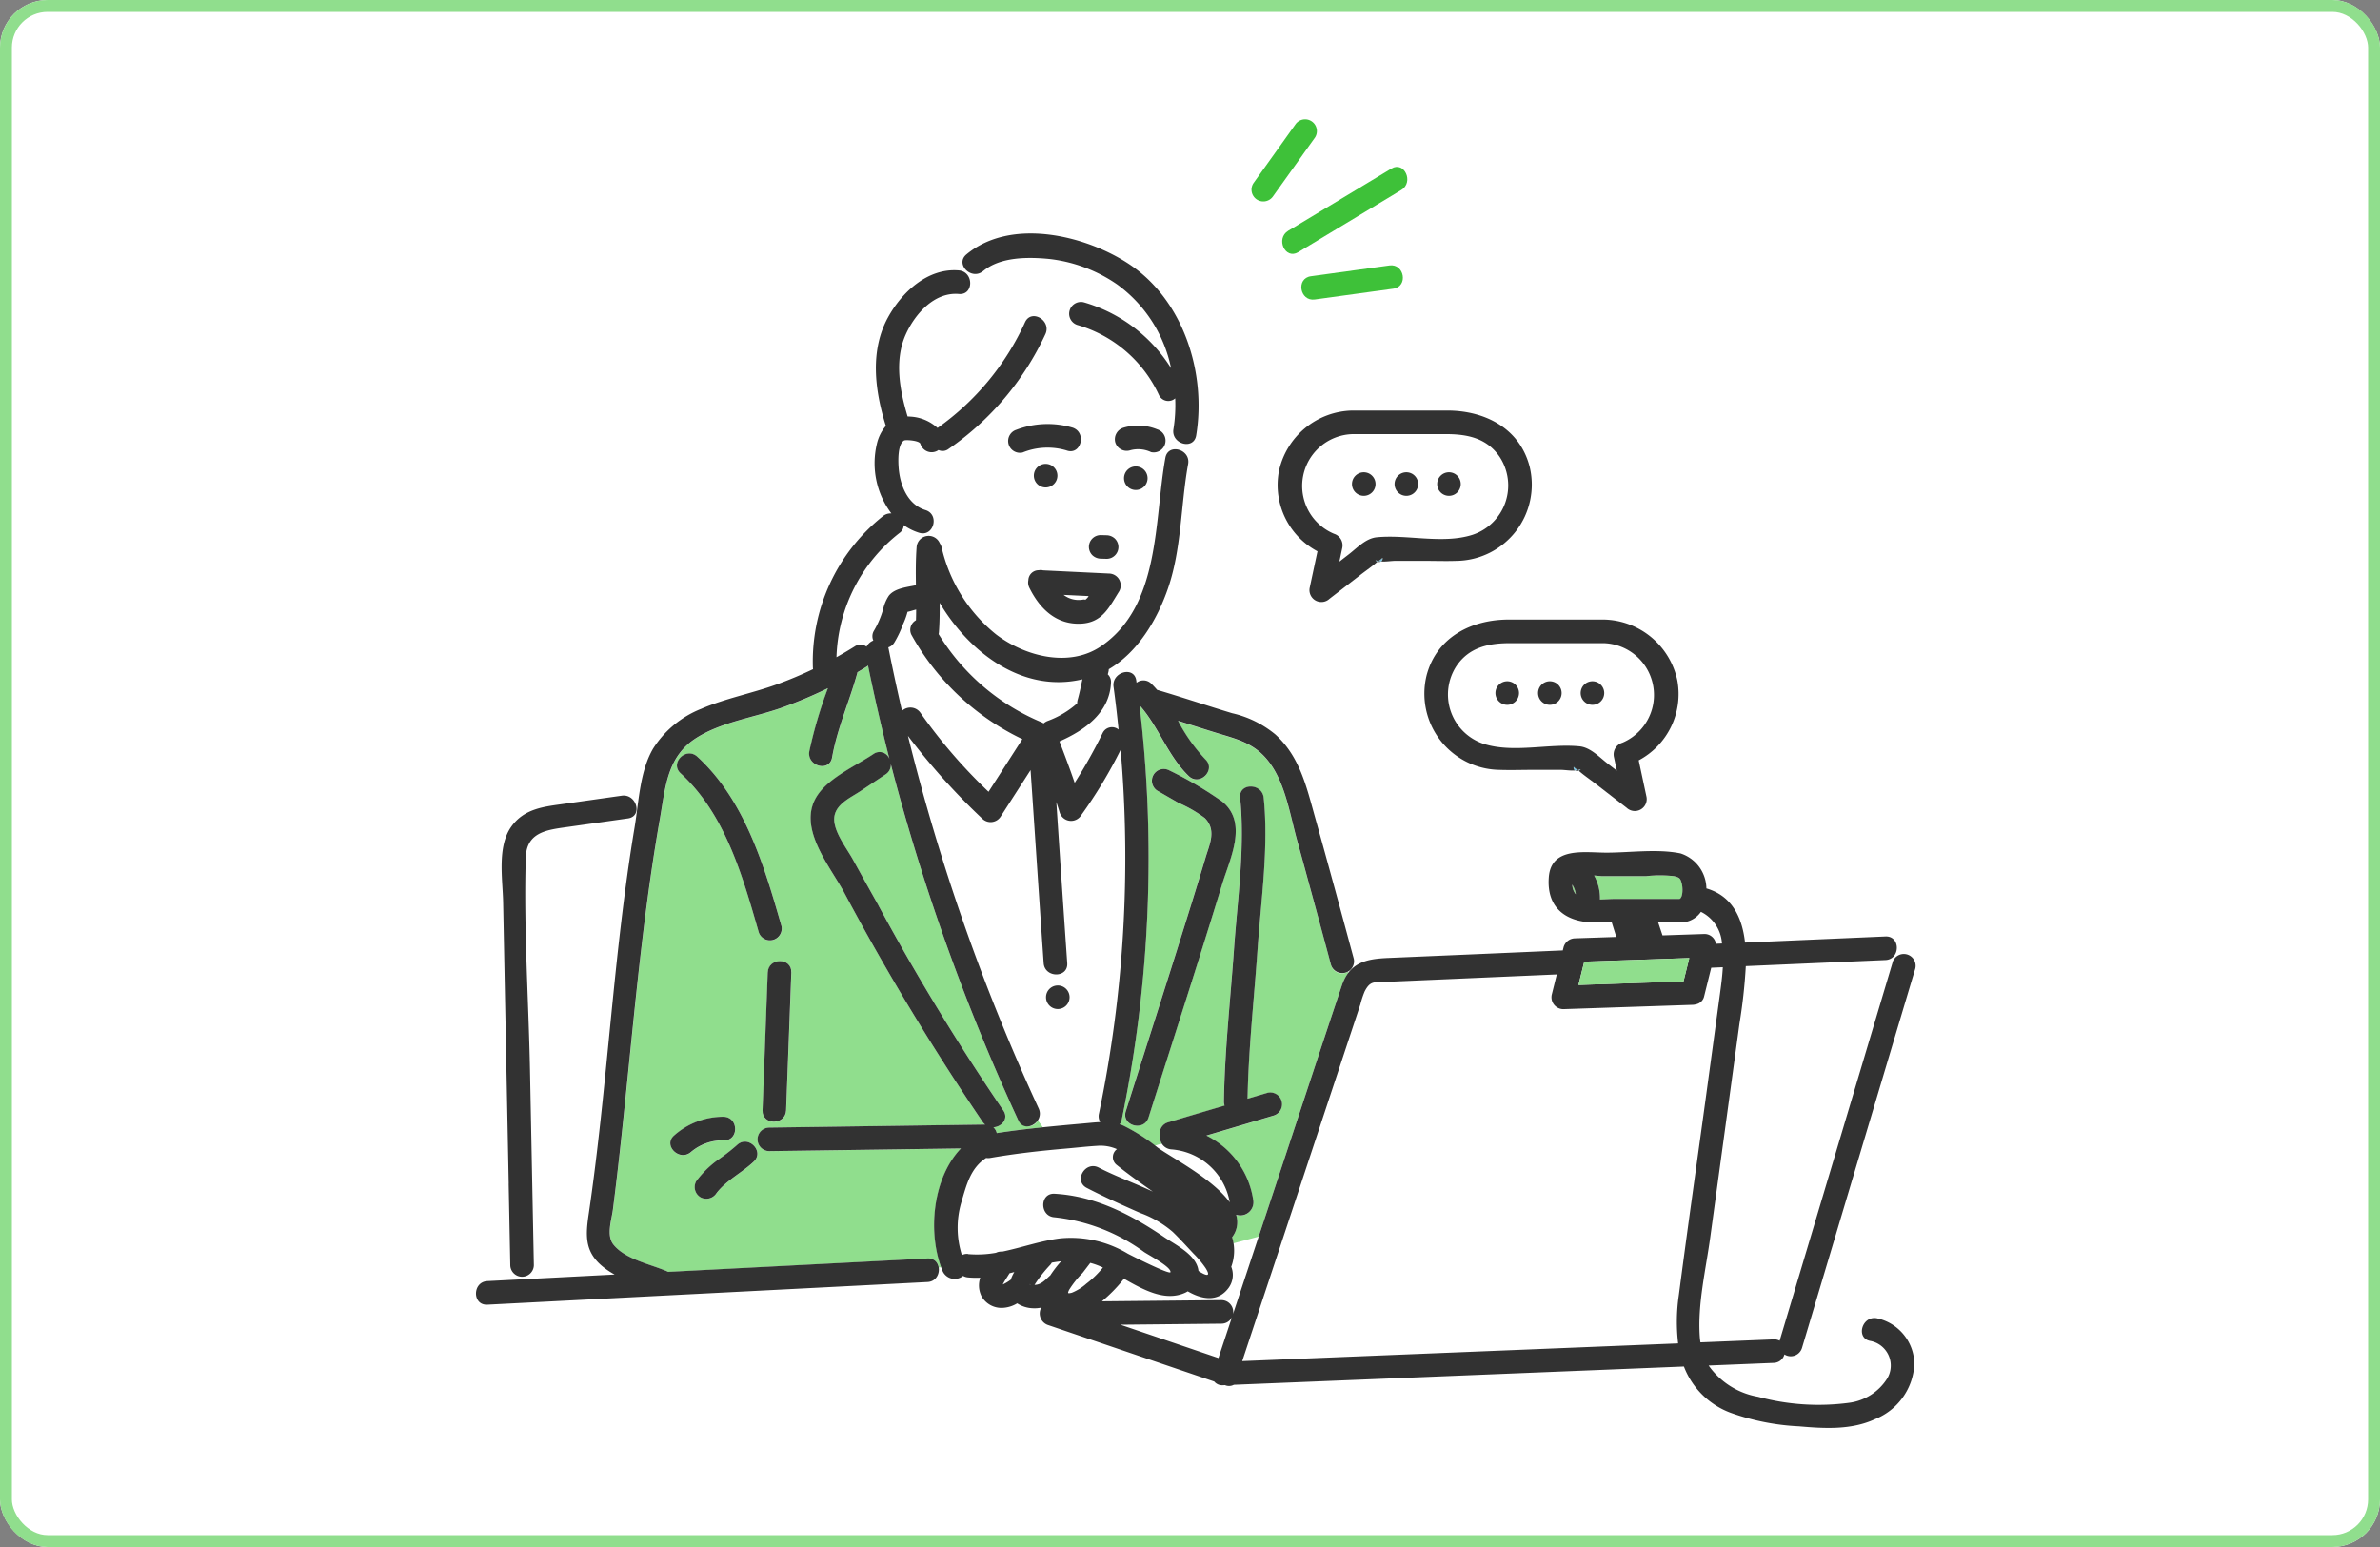
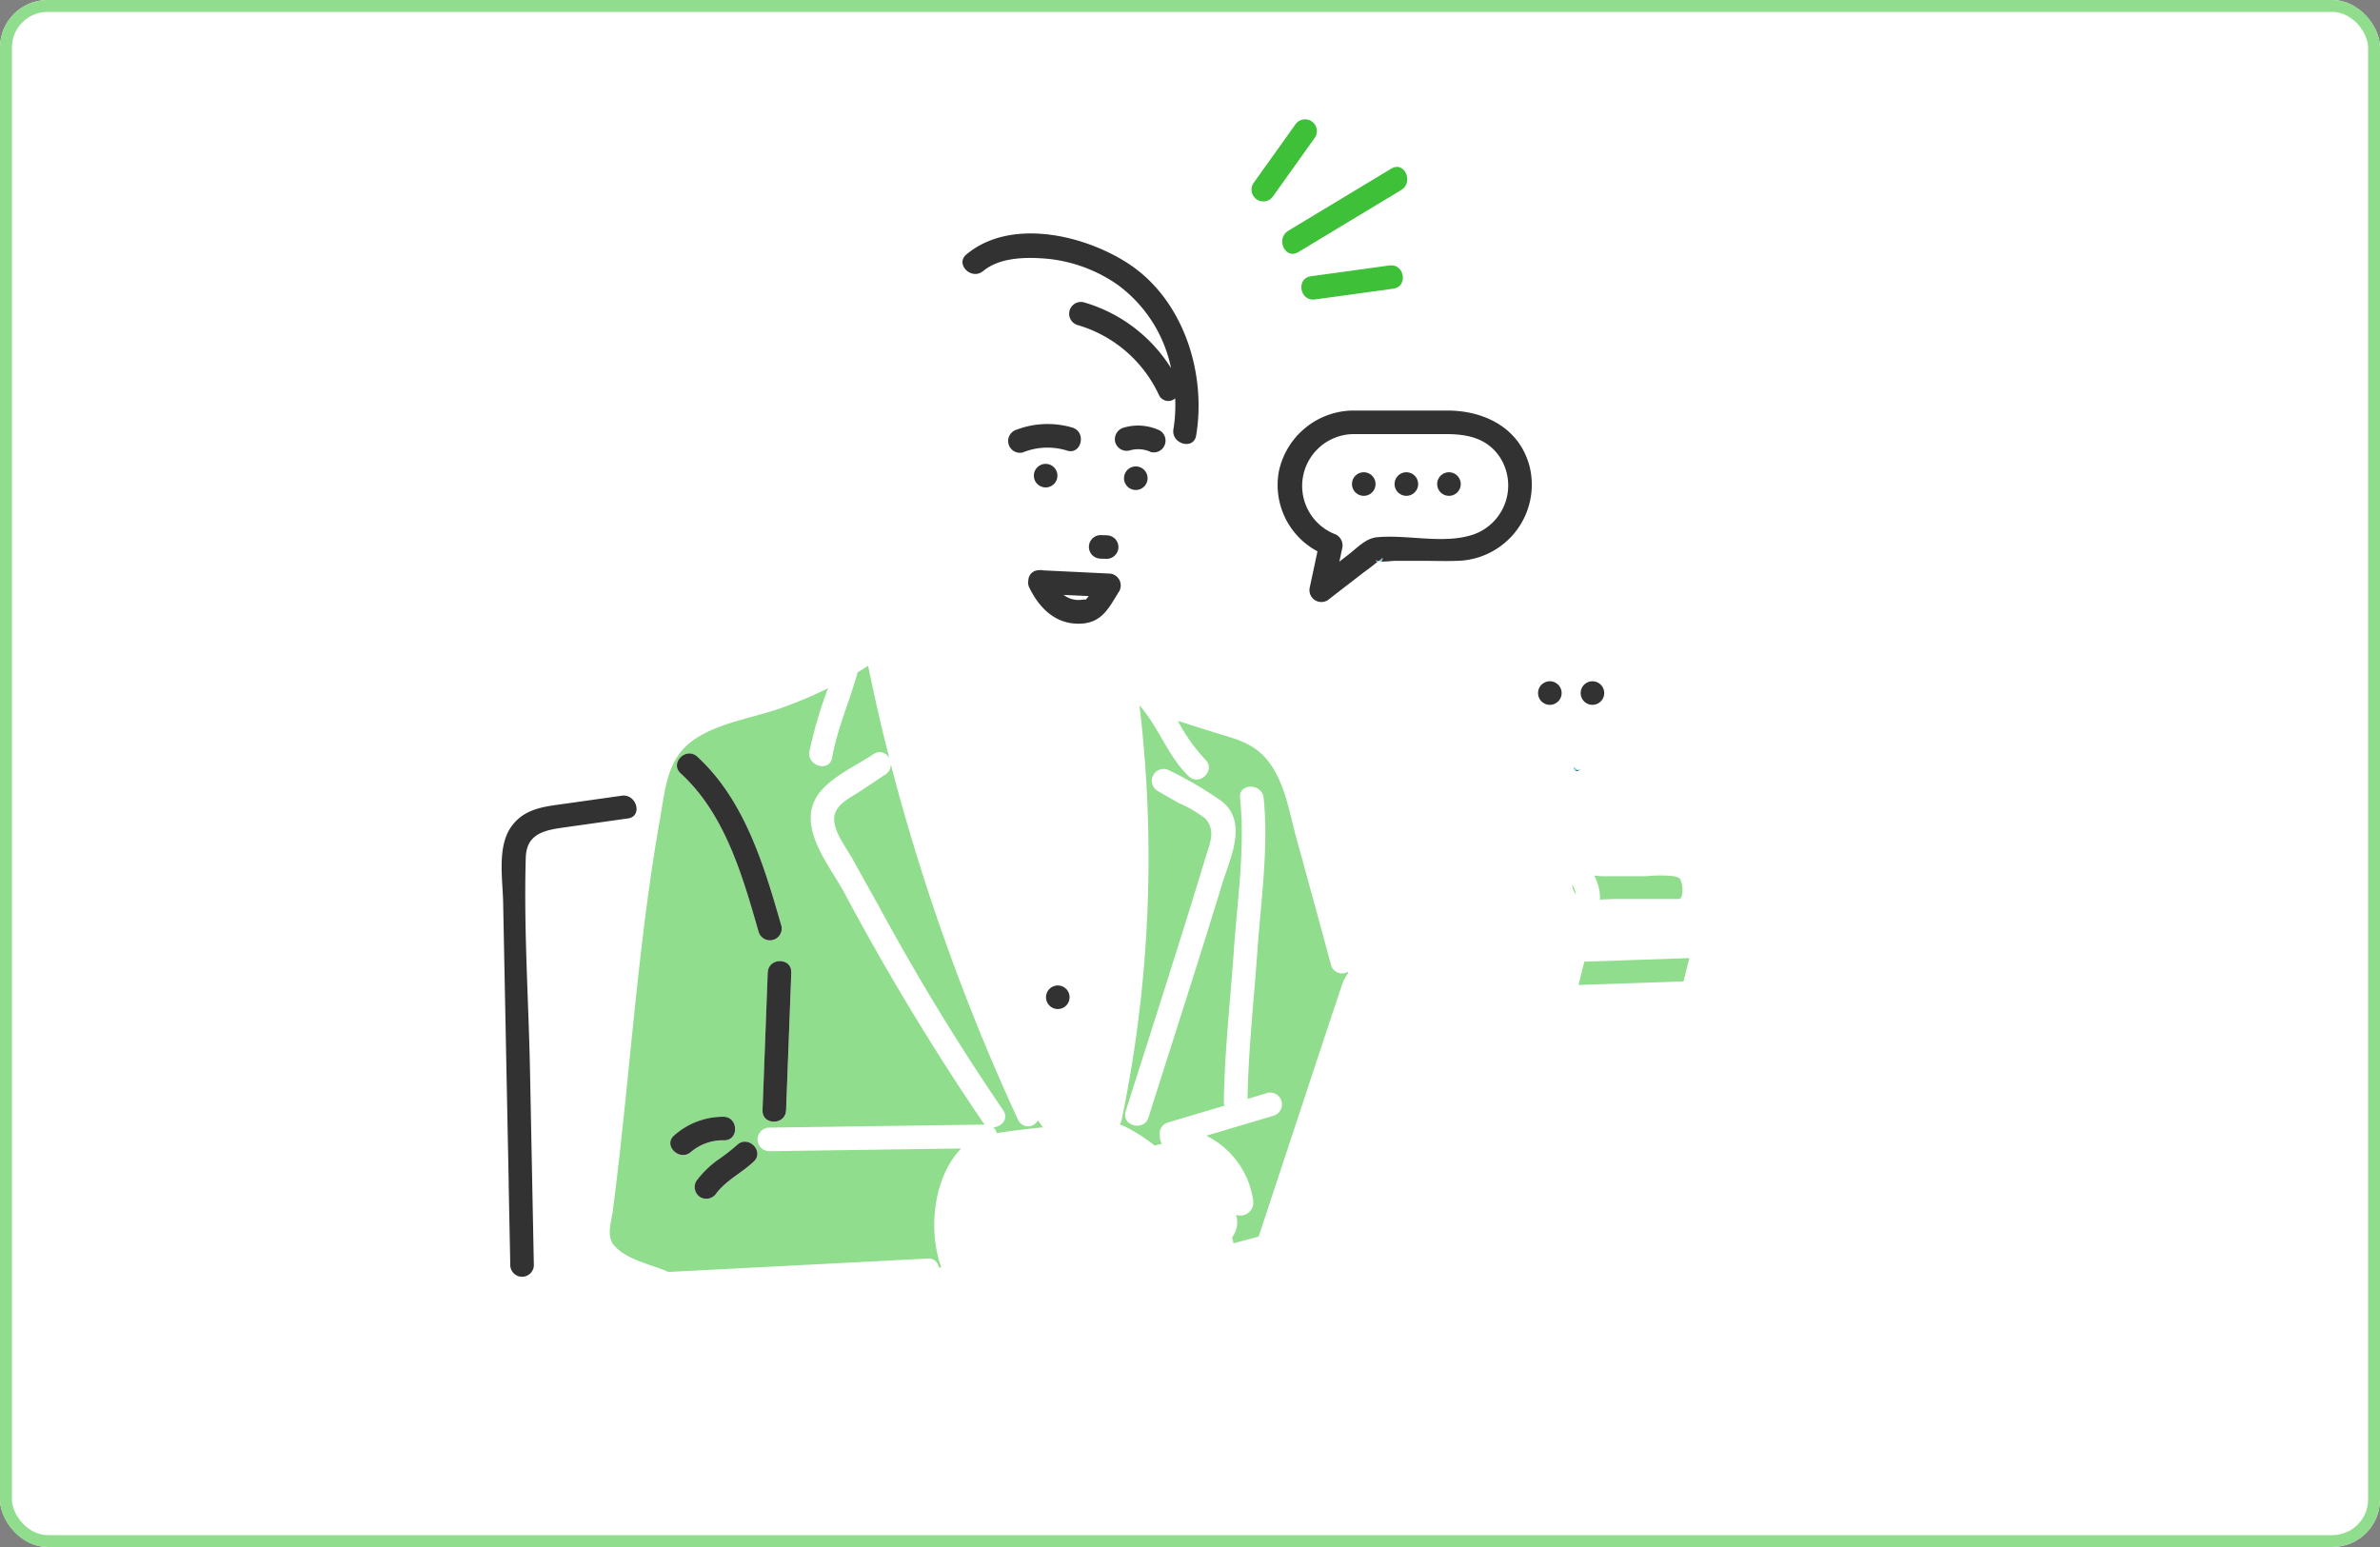
<svg xmlns="http://www.w3.org/2000/svg" width="200" height="130" viewBox="0 0 200 130">
  <rect x="0" y="0" width="200" height="130" fill="#808080" stroke="none" />
  <g id="グループ_1189" data-name="グループ 1189" transform="translate(-318 -5779)">
    <g id="長方形_1200" data-name="長方形 1200" transform="translate(318 5779)" fill="#fff" stroke="#90de8d" stroke-width="1">
      <rect width="200" height="130" rx="4" stroke="none" />
      <rect x="0.5" y="0.5" width="199" height="129" rx="3.5" fill="none" />
    </g>
    <g id="グループ_981" data-name="グループ 981" transform="translate(358 5789.001)">
      <g id="グループ_982" data-name="グループ 982" transform="translate(0 -0.001)">
        <path id="パス_17764" data-name="パス 17764" d="M143.388,292.155c.02-.019.042-.031.062-.047a9.853,9.853,0,0,1,.921-1.2c-.262.028-.524.067-.787.114a1.127,1.127,0,0,1-.13.184,11.378,11.378,0,0,0-1.319,1.678c.531,0,.885-.394,1.252-.733" transform="translate(-95.199 -194.918)" fill="#fff" />
        <path id="パス_17765" data-name="パス 17765" d="M285.026,194.646c.459-.014.921-.048,1.35-.048h5.352c.285-.167.263-.929.186-1.248-.116-.482-.179-.541-.653-.664a10.576,10.576,0,0,0-2.367,0h-3.615c-.144,0-.423-.029-.742-.058a3.942,3.942,0,0,1,.49,2.018" transform="translate(-190.576 -129.052)" fill="#90de8d" />
        <path id="パス_17766" data-name="パス 17766" d="M278.95,194.954c0,.046.01.09.018.134a1.352,1.352,0,0,0,.29.692,1.918,1.918,0,0,0-.307-.825" transform="translate(-186.834 -130.624)" fill="#90de8d" />
        <path id="パス_17767" data-name="パス 17767" d="M152.554,291.315q-.323.425-.65.848a7.911,7.911,0,0,0-1.139,1.434c-.105.258-.157.318.234.226a4.267,4.267,0,0,0,1.2-.741,8.025,8.025,0,0,0,1.419-1.377,6,6,0,0,0-1.014-.38l-.046-.011" transform="translate(-100.928 -195.189)" fill="#fff" />
        <path id="パス_17768" data-name="パス 17768" d="M109.857,124.858h0c.019-.056.018-.054,0,0" transform="translate(-73.58 -83.63)" fill="#78c8e6" />
        <path id="パス_17769" data-name="パス 17769" d="M117.758,125.7a1.057,1.057,0,0,1-.024.138,18.467,18.467,0,0,0,8.623,7.4,1.124,1.124,0,0,1,.2.107,1.054,1.054,0,0,1,.321-.2,7.739,7.739,0,0,0,2.5-1.487,1.035,1.035,0,0,1,.037-.291c.161-.569.275-1.149.4-1.727-4.971,1.172-9.466-2.185-11.989-6.428.006.83,0,1.659-.065,2.488" transform="translate(-78.856 -82.558)" fill="#fff" />
        <path id="パス_17770" data-name="パス 17770" d="M279.338,164.983a1.767,1.767,0,0,0,.347.271,1.3,1.3,0,0,1-.234.037.318.318,0,0,1-.112-.309" transform="translate(-187.094 -110.543)" fill="#78c8e6" />
        <path id="パス_17771" data-name="パス 17771" d="M280.39,165.692c.024-.006.051-.01.072-.018.268-.1.166.015,0,.069l-.027-.023-.041-.028" transform="translate(-187.799 -110.98)" fill="#78c8e6" />
        <path id="パス_17772" data-name="パス 17772" d="M149.533,121.2a2.071,2.071,0,0,0,1.6.4c.421-.055.049.166.341-.086a.931.931,0,0,0,.166-.211l-2.106-.1" transform="translate(-100.154 -81.206)" fill="#fff" />
        <path id="パス_17773" data-name="パス 17773" d="M260.4,133.473h-7.849c-1.766,0-3.421.323-4.5,1.908a4.368,4.368,0,0,0,2.3,6.562c2.489.788,5.457-.049,8.024.2.918.09,1.643.887,2.357,1.438l.787.608q-.12-.564-.24-1.127a1.027,1.027,0,0,1,.692-1.218,4.357,4.357,0,0,0-1.57-8.373M252.3,138.66a.99.99,0,0,1,0-1.98.99.99,0,0,1,0,1.98m3.58,0a.99.99,0,0,1,0-1.98.99.99,0,0,1,0,1.98m3.58,0a.99.99,0,0,1,0-1.98.99.99,0,0,1,0,1.98" transform="translate(-165.646 -89.43)" fill="#fff" />
        <path id="パス_17774" data-name="パス 17774" d="M107.615,133.611a44.47,44.47,0,0,0,5.719,6.632l2.841-4.424a21.021,21.021,0,0,1-9.279-8.69.923.923,0,0,1,.337-1.3q.014-.45.016-.9l-.106.028c-.195.049-.411.128-.618.164a6.347,6.347,0,0,1-.375,1.034,9.007,9.007,0,0,1-.722,1.524.929.929,0,0,1-.525.428c0,.016.011.03.014.047q.527,2.655,1.141,5.288a1.029,1.029,0,0,1,1.557.171" transform="translate(-70.262 -83.704)" fill="#fff" />
        <path id="パス_17775" data-name="パス 17775" d="M134.066,294.657a3.407,3.407,0,0,0,.668-.4,3.409,3.409,0,0,1,.3-.643q-.2.051-.4.1c-.181.31-.394.6-.557.922,0,.009-.007.015-.01.022" transform="translate(-89.794 -196.728)" fill="#fff" />
        <path id="パス_17776" data-name="パス 17776" d="M140.935,296.7c-.006.013.024.023.07.032-.034-.028-.063-.046-.07-.032" transform="translate(-94.395 -198.796)" fill="#78c8e6" />
        <path id="パス_17777" data-name="パス 17777" d="M231.682,243.581c.718-5.51,1.5-11.011,2.257-16.516q.6-4.4,1.2-8.81c.09-.665.2-1.457.244-2.268l-.973.042-.593,2.389a.867.867,0,0,1-.7.684,1.078,1.078,0,0,1-.26.043l-10.884.365a1,1,0,0,1-.955-1.253l.413-1.664-8.319.361-6.285.273c-.76.033-1.089-.085-1.541.791a7.67,7.67,0,0,0-.359,1.083l-9.93,29.983,4.135-.168,32.487-1.319a15.326,15.326,0,0,1,.053-4.017" transform="translate(-130.611 -144.717)" fill="#fff" />
        <path id="パス_17778" data-name="パス 17778" d="M126.319,270.358c1.611-.328,3.184-.9,4.835-1.109a9.257,9.257,0,0,1,5.709,1.278c.385.2,3.556,1.8,3.595,1.557.069-.427-1.745-1.385-2.206-1.686a15.533,15.533,0,0,0-7.53-2.924c-1.27-.072-1.274-2.052,0-1.98,3.441.2,6.416,1.755,9.22,3.656.91.617,2.437,1.355,2.8,2.506a1.786,1.786,0,0,1,.07.327c.532.35,1.137.614.593-.249a8.326,8.326,0,0,0-1.025-1.222c-.567-.6-1.134-1.232-1.728-1.808a8.738,8.738,0,0,0-2.752-1.6c-1.51-.661-3.011-1.34-4.476-2.1-1.134-.586-.131-2.294,1-1.71,1.438.743,3.047,1.316,4.553,2.023-1.022-.726-2.049-1.445-3.025-2.232a.829.829,0,0,1,.006-1.337,3.422,3.422,0,0,0-1.661-.279c-.89.054-1.782.158-2.671.235-2.118.184-4.223.418-6.318.783a1.065,1.065,0,0,1-.34,0c-1.3.833-1.651,2.252-2.067,3.667a7.557,7.557,0,0,0,.028,4.5.88.88,0,0,1,.52-.1,9.017,9.017,0,0,0,2.337-.109,1.036,1.036,0,0,1,.531-.1" transform="translate(-82.097 -175.19)" fill="#fff" />
        <path id="パス_17779" data-name="パス 17779" d="M106.618,194.23A178.182,178.182,0,0,1,95.9,164.3a.961.961,0,0,1-.449.861l-2.1,1.4c-.787.526-1.943,1.027-2.173,2.021-.268,1.162.976,2.718,1.528,3.718q1.071,1.943,2.159,3.876a195.929,195.929,0,0,0,10.479,17.207c.5.71-.133,1.392-.82,1.432a.944.944,0,0,1,.28.487c1.3-.2,2.595-.354,3.9-.489-.14-.194-.286-.391-.437-.6a.916.916,0,0,1-1.647.013" transform="translate(-61.045 -110.084)" fill="#90de8d" />
        <path id="パス_17780" data-name="パス 17780" d="M125.97,188.852a105.426,105.426,0,0,0,1.815-30.579,39.235,39.235,0,0,1-3.313,5.494,1,1,0,0,1-1.811-.237c-.089-.293-.186-.585-.279-.876q.456,6.771.917,13.541c.089,1.274-1.893,1.264-1.981,0-.375-5.406-.729-10.813-1.1-16.219l-2.5,3.885a1,1,0,0,1-1.556.2,55.751,55.751,0,0,1-6.247-6.959,174.548,174.548,0,0,0,10.986,31.306,1,1,0,0,1-.064.987c.151.206.3.4.437.6,1.149-.119,2.3-.223,3.453-.325.47-.042.912-.092,1.345-.109a.966.966,0,0,1-.108-.708m-3.457-8.8a.99.99,0,0,1,0-1.98.99.99,0,0,1,0,1.98" transform="translate(-73.622 -105.264)" fill="#fff" />
        <path id="パス_17781" data-name="パス 17781" d="M112.57,38.418c-2.055-.178-3.684,1.667-4.464,3.4-.974,2.167-.507,4.7.155,6.894.079,0,.158,0,.24.011a3.653,3.653,0,0,1,2.274.954,22.058,22.058,0,0,0,7.354-8.885.909.909,0,0,1,1.621-.023,7.422,7.422,0,0,1,2.024-.821,7.422,7.422,0,0,0-2.024.821,1,1,0,0,1,.09,1.022,23.959,23.959,0,0,1-8.127,9.64.816.816,0,0,1-.856.1.99.99,0,0,1-1.523-.521c-.082-.279-1.234-.358-1.367-.282-.54.309-.5,1.672-.466,2.192.093,1.48.716,3.182,2.254,3.654a1,1,0,0,1-.2,1.952v.336a.968.968,0,0,1,1.413.5,1,1,0,0,1,.146.321,13.17,13.17,0,0,0,4.588,7.339c2.409,1.834,6.131,2.815,8.811.991,5.017-3.413,4.457-10.6,5.409-15.839a.874.874,0,0,1,1.344-.586A5.724,5.724,0,0,0,131.52,51a1.07,1.07,0,0,1-.923-1.226,12.613,12.613,0,0,0,.147-2.593.867.867,0,0,1-1.369-.29,10.9,10.9,0,0,0-6.851-5.875.991.991,0,0,1,.527-1.909,12.857,12.857,0,0,1,7.346,5.537,11.558,11.558,0,0,0-4.517-7.027,12.477,12.477,0,0,0-5.784-2.156c-1.758-.165-4.058-.169-5.492,1.026a1.049,1.049,0,0,1-1.494-.161,2.052,2.052,0,0,0-.222.193c.931.385.833,2-.318,1.9m13.472,24.976c-.862,1.366-1.424,2.661-3.27,2.724-2.056.071-3.414-1.275-4.273-3.005a.986.986,0,0,1-.091-.649.865.865,0,0,1,.87-.836.875.875,0,0,1,.375.011l5.535.266a1,1,0,0,1,.856,1.49M119.86,52.684a.99.99,0,0,1,0,1.98.99.99,0,0,1,0-1.98m7.575,2.2a.99.99,0,0,1,0-1.98.99.99,0,0,1,0,1.98M126.4,49.65a4.26,4.26,0,0,1,2.846.141.991.991,0,0,1-.527,1.909,2.53,2.53,0,0,0-1.792-.141,1,1,0,0,1-1.219-.691,1.017,1.017,0,0,1,.692-1.218m-2.616,9.313a1.013,1.013,0,0,1,.7-.29l.5.013a1.053,1.053,0,0,1,.7.29.99.99,0,0,1,0,1.4,1.012,1.012,0,0,1-.7.29l-.5-.013a1.053,1.053,0,0,1-.7-.29.989.989,0,0,1,0-1.4m-1.636-9.313c1.192.431.674,2.343-.527,1.909a5.561,5.561,0,0,0-3.694.172.991.991,0,0,1-.527-1.909,7.387,7.387,0,0,1,4.748-.172" transform="translate(-71.99 -23.707)" fill="#fff" />
        <path id="パス_17782" data-name="パス 17782" d="M152.58,140.327c-.016.057-.028.115-.043.172a.868.868,0,0,1,.269.7c-.108,2.511-2.211,4.007-4.332,4.932.445,1.153.878,2.313,1.281,3.483a43.063,43.063,0,0,0,2.345-4.165.871.871,0,0,1,1.348-.308c-.123-1.2-.261-2.4-.424-3.593a1.028,1.028,0,0,1,.229-.815,1.741,1.741,0,0,1-.609-.688l-.025.016a1.049,1.049,0,0,1-.038.262" transform="translate(-99.445 -93.836)" fill="#fff" />
        <path id="パス_17783" data-name="パス 17783" d="M326.958,212.2l-11.735.51a45.623,45.623,0,0,1-.532,4.836l-2.454,17.946c-.371,2.716-1.084,5.63-.88,8.384.012.156.031.306.053.453l6.156-.25a.936.936,0,0,1,.5.113l1.159-3.88,8.335-27.913a.931.931,0,0,1,.976-.689c-.067-.163-.148-.326-.23-.489h-.4a.979.979,0,0,1-.951.981" transform="translate(-208.516 -141.52)" fill="#fff" />
        <path id="パス_17784" data-name="パス 17784" d="M182.984,171.72a.958.958,0,0,1-1.417-.575q-1.412-5.233-2.856-10.457c-.652-2.349-1.051-5.263-2.772-7.072-1.158-1.217-2.576-1.513-4.136-2-1.034-.322-2.064-.653-3.1-.979a14.392,14.392,0,0,0,2.3,3.245c.918.888-.484,2.286-1.4,1.4-1.763-1.7-2.525-4.147-4.133-5.952a108.322,108.322,0,0,1-1.5,34.839.971.971,0,0,1-.165.379c.1.034.207.068.312.113a13.662,13.662,0,0,1,2.64,1.67l.6-.149a1.152,1.152,0,0,1-.163-.679.947.947,0,0,1,.674-1.12q2.373-.709,4.749-1.411a1,1,0,0,1-.056-.343c.064-4.256.548-8.525.845-12.769.291-4.155.949-8.587.517-12.752-.131-1.268,1.851-1.255,1.981,0,.431,4.165-.226,8.6-.517,12.752s-.762,8.359-.839,12.539l1.682-.5a.991.991,0,0,1,.527,1.909q-2.835.847-5.673,1.685a7.214,7.214,0,0,1,3.948,5.476,1.1,1.1,0,0,1-1.447,1.175,2.065,2.065,0,0,1-.335,1.893,4.064,4.064,0,0,1,.114.5l2.118-.564,1.911-5.77c1.69-5.1,3.361-10.214,5.071-15.311a3.684,3.684,0,0,1,.558-1.084l-.044-.09m-10.572-7.343c-2,6.548-4.115,13.061-6.18,19.589-.384,1.212-2.3.691-1.911-.526,1.86-5.88,3.754-11.751,5.58-17.642q.569-1.834,1.122-3.673c.341-1.142.935-2.308-.064-3.325a10.865,10.865,0,0,0-2.22-1.279l-1.761-1.014a.991.991,0,0,1,1-1.71,31.575,31.575,0,0,1,4.463,2.633c2.161,1.789.635,4.774-.029,6.948" transform="translate(-109.716 -100.056)" fill="#90de8d" />
        <path id="パス_17785" data-name="パス 17785" d="M172.471,304.6l-8.49.086,8.238,2.8,1.32-3.986h-.119a.957.957,0,0,1-.949,1.1" transform="translate(-109.831 -203.352)" fill="#fff" />
        <path id="パス_17786" data-name="パス 17786" d="M63.539,179.779l-16.1.226a.99.99,0,0,1,0-1.98l18.132-.255a1.081,1.081,0,0,1-.192-.2,210.577,210.577,0,0,1-11.714-19.414c-1.273-2.289-3.957-5.483-2.14-8.106,1.021-1.474,3.216-2.44,4.674-3.414a.881.881,0,0,1,1.337.414q-1-3.9-1.8-7.846a1.087,1.087,0,0,1-.127.1q-.38.238-.764.464c-.006.031-.007.059-.016.091-.664,2.373-1.684,4.639-2.115,7.075-.222,1.255-2.131.72-1.911-.526a37.324,37.324,0,0,1,1.563-5.3,37.535,37.535,0,0,1-3.791,1.606c-2.363.852-5.12,1.216-7.254,2.565-2.487,1.573-2.6,4.141-3.072,6.788-.562,3.181-1.016,6.379-1.407,9.585-.762,6.246-1.3,12.516-2.006,18.768q-.254,2.254-.539,4.5c-.116.9-.573,2.175.052,2.952,1,1.246,3.134,1.639,4.532,2.252.021.009.036.021.055.031l21.8-1.126a.858.858,0,0,1,.939.754c.069-.011.137-.019.205-.027-1.112-3.053-.69-7.507,1.664-9.969m-14.256-14.79q-.219,5.792-.438,11.585c-.048,1.272-2.03,1.274-1.981,0q.219-5.792.438-11.585c.048-1.272,2.03-1.274,1.981,0m-7.9-18.133c4,3.661,5.618,9.178,7.07,14.22a.992.992,0,0,1-1.911.527c-1.359-4.721-2.815-9.917-6.56-13.347-.942-.863.463-2.26,1.4-1.4m-1.94,31.824a6.223,6.223,0,0,1,4.164-1.565c1.273.05,1.275,2.03,0,1.98a4.146,4.146,0,0,0-2.763.985c-.966.822-2.373-.572-1.4-1.4m6.682,2.2c-.995.937-2.278,1.545-3.121,2.637a1.015,1.015,0,0,1-1.355.355,1,1,0,0,1-.355-1.355,8.4,8.4,0,0,1,1.729-1.727,16.766,16.766,0,0,0,1.7-1.312c.928-.874,2.331.524,1.4,1.4" transform="translate(-22.785 -93.267)" fill="#90de8d" />
        <path id="パス_17787" data-name="パス 17787" d="M179.043,265.937a5.391,5.391,0,0,0-4.914-4.448.97.97,0,0,1-.782-.474l-.6.15.22.16c1.206.872,4.645,2.63,6.074,4.612" transform="translate(-115.704 -174.887)" fill="#fff" />
        <path id="パス_17788" data-name="パス 17788" d="M98.682,104.067a4.589,4.589,0,0,1-1.3-.643.8.8,0,0,1-.341.65,13.766,13.766,0,0,0-5.308,10.445q.77-.431,1.522-.9a.863.863,0,0,1,1,.013,1.071,1.071,0,0,1,.569-.514.888.888,0,0,1,.067-.847,7.7,7.7,0,0,0,.754-1.768,3.407,3.407,0,0,1,.482-1.152c.487-.62,1.486-.715,2.277-.881-.015-1.068-.021-2.136.058-3.2a.972.972,0,0,1,.537-.821v-.335a1.015,1.015,0,0,1-.327-.043" transform="translate(-61.443 -69.297)" fill="#fff" />
        <path id="パス_17789" data-name="パス 17789" d="M17.721,213.614a6.543,6.543,0,0,1-1.024-.687c-1.53-1.265-1.412-2.651-1.146-4.456,1.586-10.774,2.043-21.68,3.846-32.431.115-.688.2-1.421.3-2.163l-.306.032c.307.529.2,1.261-.554,1.368l-5.3.748c-1.616.228-3.229.475-3.291,2.529-.18,5.937.236,11.952.354,17.889q.162,8.2.325,16.391a1,1,0,0,1-1.867.452l.08.771,2.425-.125,6.153-.318" transform="translate(-6.07 -116.502)" fill="#fff" />
        <path id="パス_17790" data-name="パス 17790" d="M157.455,107.96a.991.991,0,0,0,.991-.99,1,1,0,0,0-.29-.7,1.051,1.051,0,0,0-.7-.29l-.5-.013a.991.991,0,0,0-.991.99,1,1,0,0,0,.29.7,1.05,1.05,0,0,0,.7.29l.5.013" transform="translate(-104.46 -71)" fill="#323232" />
        <path id="パス_17791" data-name="パス 17791" d="M166.133,78.371a4.26,4.26,0,0,0-2.846-.141,1.017,1.017,0,0,0-.692,1.218,1,1,0,0,0,1.219.691,2.53,2.53,0,0,1,1.792.141.991.991,0,0,0,.527-1.909" transform="translate(-108.878 -52.288)" fill="#323232" />
        <path id="パス_17792" data-name="パス 17792" d="M140.839,77.959a7.387,7.387,0,0,0-4.748.172.991.991,0,0,0,.527,1.909,5.561,5.561,0,0,1,3.694-.172c1.2.434,1.718-1.479.527-1.909" transform="translate(-90.683 -52.016)" fill="#323232" />
        <path id="パス_17793" data-name="パス 17793" d="M143.021,89.8a.99.99,0,0,0,0-1.98.99.99,0,0,0,0,1.98" transform="translate(-95.152 -58.839)" fill="#323232" />
        <path id="パス_17794" data-name="パス 17794" d="M165.96,90.458a.99.99,0,0,0,0-1.98.99.99,0,0,0,0,1.98" transform="translate(-110.515 -59.282)" fill="#323232" />
        <path id="パス_17795" data-name="パス 17795" d="M140.613,116.37c.86,1.73,2.217,3.076,4.273,3.005,1.847-.063,2.408-1.358,3.27-2.724a1,1,0,0,0-.855-1.489l-5.535-.267a.879.879,0,0,0-.374-.01.864.864,0,0,0-.87.836.986.986,0,0,0,.091.649m4.47.986a2.07,2.07,0,0,1-1.6-.4l2.106.1a.936.936,0,0,1-.166.211c-.293.252.08.032-.341.086" transform="translate(-94.105 -76.965)" fill="#323232" />
        <path id="パス_17796" data-name="パス 17796" d="M53.942,254.093a6.224,6.224,0,0,0-4.164,1.565c-.972.828.435,2.222,1.4,1.4a4.146,4.146,0,0,1,2.763-.985c1.275.05,1.273-1.93,0-1.98" transform="translate(-33.121 -170.247)" fill="#323232" />
        <path id="パス_17797" data-name="パス 17797" d="M56.1,265.114a1.016,1.016,0,0,0,1.356-.355c.843-1.093,2.126-1.7,3.121-2.638.93-.876-.473-2.274-1.4-1.4a16.9,16.9,0,0,1-1.7,1.312,8.4,8.4,0,0,0-1.729,1.726,1,1,0,0,0,.355,1.355" transform="translate(-37.239 -174.504)" fill="#323232" />
        <path id="パス_17798" data-name="パス 17798" d="M59.913,176.073c-1.452-5.043-3.073-10.559-7.07-14.221-.938-.86-2.343.537-1.4,1.4,3.744,3.43,5.2,8.626,6.56,13.347a.992.992,0,0,0,1.911-.526" transform="translate(-34.246 -108.265)" fill="#323232" />
        <path id="パス_17799" data-name="パス 17799" d="M73.351,215.415q-.219,5.792-.438,11.585c-.048,1.274,1.933,1.272,1.981,0q.219-5.793.438-11.585c.048-1.274-1.933-1.272-1.981,0" transform="translate(-48.835 -143.694)" fill="#323232" />
-         <path id="パス_17800" data-name="パス 17800" d="M170.836,176.611c-1.826,5.891-3.72,11.761-5.58,17.641-.385,1.218,1.527,1.739,1.911.526,2.065-6.528,4.179-13.041,6.18-19.588.664-2.174,2.19-5.159.029-6.948a31.6,31.6,0,0,0-4.463-2.632.991.991,0,0,0-1,1.71l1.761,1.014a10.874,10.874,0,0,1,2.22,1.279c1,1.017.405,2.183.064,3.325-.366,1.227-.743,2.45-1.122,3.673" transform="translate(-110.65 -110.87)" fill="#323232" />
-         <path id="パス_17801" data-name="パス 17801" d="M119.043,96.688,110.708,124.6l-1.159,3.88a.936.936,0,0,0-.5-.113l-6.156.25c-.022-.148-.041-.3-.053-.453-.2-2.754.509-5.668.88-8.384l2.454-17.946A45.611,45.611,0,0,0,106.707,97l11.735-.51c1.27-.055,1.277-2.035,0-1.98l-11.8.512c-.235-2.1-1.079-3.913-3.247-4.551a3.136,3.136,0,0,0-2.173-2.94c-1.945-.4-4.244-.064-6.216-.064-1.845,0-4.66-.516-4.854,2.067-.2,2.634,1.507,3.8,3.908,3.8h1.384l.381,1.217-3.472.116a1.013,1.013,0,0,0-.955.727l-.072.289-7.65.332-7.011.3c-1.8.078-3.245.339-3.912,2.327-1.709,5.1-3.38,10.207-5.071,15.31l-5.293,15.983-8.238-2.8,8.49-.086a.99.99,0,0,0,0-1.98l-10.045.1a12.43,12.43,0,0,0,1.81-1.845c.015-.019.024-.039.037-.058,1.7.97,3.494,1.947,5.166,1.174a2.117,2.117,0,0,0,.2-.113c1.132.657,2.508.963,3.427-.278a1.847,1.847,0,0,0,.231-1.783,3.906,3.906,0,0,0,.073-2.484,2.064,2.064,0,0,0,.335-1.892,1.1,1.1,0,0,0,1.447-1.175,7.215,7.215,0,0,0-3.948-5.476q2.836-.841,5.672-1.685a.991.991,0,0,0-.527-1.909q-.841.251-1.682.5c.077-4.18.547-8.371.839-12.539s.948-8.587.517-12.752c-.13-1.255-2.113-1.268-1.981,0,.432,4.165-.226,8.6-.517,12.752-.3,4.244-.781,8.513-.845,12.769a1,1,0,0,0,.055.343q-2.375.7-4.749,1.411a.947.947,0,0,0-.674,1.119,1.032,1.032,0,0,0,.944,1.153,5.391,5.391,0,0,1,4.914,4.448c-1.429-1.981-4.867-3.74-6.073-4.612a15.293,15.293,0,0,0-2.86-1.831c-.105-.045-.209-.079-.312-.113a.973.973,0,0,0,.165-.379,108.331,108.331,0,0,0,1.5-34.839c1.609,1.8,2.371,4.248,4.134,5.952.917.886,2.319-.512,1.4-1.4a14.374,14.374,0,0,1-2.3-3.245c1.032.326,2.063.657,3.1.978,1.56.485,2.977.781,4.136,2,1.721,1.809,2.12,4.724,2.772,7.072Q70.444,91.669,71.85,96.9a.992.992,0,0,0,1.911-.526c-1.071-3.971-2.148-7.94-3.258-11.9-.717-2.559-1.283-5.088-3.332-6.943a8.744,8.744,0,0,0-3.634-1.784c-2.1-.635-4.188-1.337-6.3-1.96-.153-.177-.31-.349-.48-.513a.937.937,0,0,0-1.248-.085c-.008-.062-.015-.124-.024-.186-.173-1.257-2.082-.722-1.91.526.164,1.19.3,2.389.424,3.593a.87.87,0,0,0-1.348.308A43.093,43.093,0,0,1,50.31,81.6c-.4-1.17-.836-2.329-1.281-3.483,2.121-.925,4.223-2.421,4.332-4.932a.869.869,0,0,0-.268-.7c.015-.057.027-.115.043-.172a1.035,1.035,0,0,0,.038-.262c2.443-1.42,4.075-4.186,4.968-6.769,1.158-3.348,1.073-7.015,1.7-10.473.227-1.246-1.683-1.78-1.911-.526-.952,5.237-.392,12.425-5.409,15.839-2.68,1.823-6.4.843-8.811-.992a13.171,13.171,0,0,1-4.588-7.339,1,1,0,0,0-.146-.321,1.016,1.016,0,0,0-1.951.323c-.08,1.066-.073,2.134-.058,3.2-.791.165-1.79.261-2.277.881a3.4,3.4,0,0,0-.482,1.152,7.689,7.689,0,0,1-.754,1.768.889.889,0,0,0-.067.847,1.071,1.071,0,0,0-.569.514.863.863,0,0,0-1.005-.013q-.752.471-1.522.9A13.765,13.765,0,0,1,35.6,60.592a.8.8,0,0,0,.341-.65,4.6,4.6,0,0,0,1.3.643c1.221.376,1.744-1.535.527-1.909C36.227,58.2,35.6,56.5,35.51,55.021c-.033-.52-.074-1.883.466-2.192.133-.076,1.285,0,1.367.282a.99.99,0,0,0,1.523.521.815.815,0,0,0,.856-.1,23.957,23.957,0,0,0,8.127-9.64c.531-1.149-1.177-2.156-1.711-1a22.055,22.055,0,0,1-7.354,8.885,3.654,3.654,0,0,0-2.274-.954c-.082-.008-.161-.01-.24-.011-.661-2.194-1.129-4.728-.155-6.895.779-1.732,2.409-3.577,4.464-3.4,1.27.11,1.263-1.871,0-1.98-2.6-.225-4.787,1.81-5.961,3.954-1.525,2.784-1.107,6.094-.209,9.01.011.035.027.063.04.094a3.53,3.53,0,0,0-.771,1.556,7.011,7.011,0,0,0,1.227,5.808,1.017,1.017,0,0,0-.705.225,15.61,15.61,0,0,0-5.89,12.744,1.1,1.1,0,0,0,.016.118,33.2,33.2,0,0,1-3.071,1.288c-2.081.75-4.312,1.172-6.339,2.049a8.48,8.48,0,0,0-4.031,3.335c-1.125,1.913-1.2,4.485-1.559,6.626-1.8,10.751-2.26,21.657-3.846,32.431-.266,1.8-.384,3.191,1.146,4.456a6.577,6.577,0,0,0,1.024.687l-6.153.318-4.543.235c-1.269.065-1.276,2.046,0,1.98L33.4,123.782l4.543-.235c1.268-.066,1.276-2.046,0-1.98l-21.8,1.126c-.019-.01-.034-.022-.055-.031-1.4-.613-3.53-1.006-4.532-2.252-.625-.777-.168-2.05-.052-2.952q.288-2.249.539-4.5c.7-6.252,1.244-12.522,2.006-18.769.391-3.206.845-6.4,1.407-9.584.468-2.647.585-5.214,3.072-6.788,2.134-1.35,4.89-1.713,7.254-2.565a37.54,37.54,0,0,0,3.791-1.606,37.324,37.324,0,0,0-1.563,5.3c-.221,1.246,1.688,1.781,1.911.526.431-2.436,1.452-4.7,2.115-7.075.009-.032.01-.06.016-.091q.384-.227.764-.464a1.084,1.084,0,0,0,.127-.1q.808,3.95,1.8,7.846a.881.881,0,0,0-1.337-.414c-1.458.973-3.653,1.94-4.674,3.414-1.818,2.623.867,5.817,2.14,8.106A210.579,210.579,0,0,0,42.59,110.113a1.08,1.08,0,0,0,.192.2l-18.132.255a.99.99,0,0,0,0,1.98l16.1-.226c-2.442,2.555-2.811,7.258-1.537,10.312a1.111,1.111,0,0,0,1.718.4,1.055,1.055,0,0,0,.418.127,7.345,7.345,0,0,0,1.025.023,2.04,2.04,0,0,0,.115,1.575,1.918,1.918,0,0,0,1.69.962,2.6,2.6,0,0,0,1.3-.382,2.561,2.561,0,0,0,1.322.413,2.742,2.742,0,0,0,.7-.054,1.025,1.025,0,0,0,.572,1.465l13.963,4.746a.865.865,0,0,0,.74.312l.158-.007.039.013a.86.86,0,0,0,.713-.044l37.82-1.535a6.682,6.682,0,0,0,3.96,3.9,19.756,19.756,0,0,0,5.695,1.125c2.135.187,4.405.325,6.4-.6a5.253,5.253,0,0,0,3.308-4.6,3.97,3.97,0,0,0-3.164-3.883c-1.247-.216-1.783,1.692-.527,1.909a2.109,2.109,0,0,1,1.414,3.15,4.457,4.457,0,0,1-3.214,2.048,19.429,19.429,0,0,1-7.645-.506,6.421,6.421,0,0,1-4.151-2.627l5.462-.222a.95.95,0,0,0,.907-.711.988.988,0,0,0,1.478-.547l8.335-27.913,1.184-3.963a.991.991,0,0,0-1.91-.526m-14.336-1.581-.507.022a.969.969,0,0,0-.964-.821l-3.524.118-.363-1.087h2a1.053,1.053,0,0,0,.27-.037,2.066,2.066,0,0,0,1.321-.855,3.176,3.176,0,0,1,1.768,2.66m-3.234,3.182-8.826.3.486-1.958,8.826-.3-.486,1.958m-3.156-8.841a10.578,10.578,0,0,1,2.368,0c.474.122.537.182.653.664.077.319.1,1.081-.186,1.248H95.8c-.429,0-.891.034-1.35.049a3.945,3.945,0,0,0-.489-2.018c.319.029.6.058.742.058Zm-6.2.7a1.918,1.918,0,0,1,.307.825,1.352,1.352,0,0,1-.29-.692c-.007-.043-.013-.088-.017-.134m-43.73,31.778c.262-.047.524-.086.787-.114a9.945,9.945,0,0,0-.921,1.2c-.02.017-.042.028-.062.047-.367.339-.721.737-1.252.734a11.4,11.4,0,0,1,1.319-1.679,1.131,1.131,0,0,0,.13-.184m2.882,1.785a4.263,4.263,0,0,1-1.2.741c-.391.092-.339.031-.234-.226a7.938,7.938,0,0,1,1.138-1.434q.327-.423.65-.848l.046.01a6.009,6.009,0,0,1,1.015.38,8.035,8.035,0,0,1-1.419,1.376M50.957,72.9c-.123.578-.237,1.159-.4,1.727a1.031,1.031,0,0,0-.037.291,7.739,7.739,0,0,1-2.5,1.487,1.058,1.058,0,0,0-.321.2,1.113,1.113,0,0,0-.2-.107,18.467,18.467,0,0,1-8.623-7.4,1.048,1.048,0,0,0,.024-.138c.062-.829.071-1.658.065-2.488,2.523,4.242,7.018,7.6,11.989,6.428M36.279,67.041h0c.019-.055.02-.057,0,0m-1.637,3.174a.929.929,0,0,0,.525-.428,9.019,9.019,0,0,0,.722-1.524,6.358,6.358,0,0,0,.375-1.034c.207-.037.423-.116.618-.165l.106-.028q0,.45-.016.9a.924.924,0,0,0-.338,1.3,21.023,21.023,0,0,0,9.279,8.691l-2.842,4.424a44.467,44.467,0,0,1-5.719-6.632A1.029,1.029,0,0,0,35.8,75.55q-.611-2.633-1.14-5.288c0-.017-.01-.03-.014-.047m-.82,21.692q-1.088-1.933-2.159-3.876c-.551-1-1.8-2.556-1.528-3.718.229-.994,1.386-1.495,2.173-2.02l2.1-1.4a.961.961,0,0,0,.449-.861A178.194,178.194,0,0,0,45.573,109.96c.532,1.156,2.24.151,1.711-1A174.513,174.513,0,0,1,36.3,77.654a55.723,55.723,0,0,0,6.247,6.959,1,1,0,0,0,1.556-.2l2.5-3.885c.37,5.406.723,10.813,1.1,16.219.088,1.264,2.07,1.274,1.981,0q-.471-6.77-.917-13.541c.094.292.191.583.28.876a1,1,0,0,0,1.811.237,39.2,39.2,0,0,0,3.313-5.494A105.414,105.414,0,0,1,52.348,109.4a.966.966,0,0,0,.107.708c-.433.017-.875.068-1.345.109-2.46.218-4.911.439-7.35.814a.945.945,0,0,0-.28-.487c.687-.04,1.322-.722.82-1.432A195.923,195.923,0,0,1,33.821,91.907m7.532,29.281a.884.884,0,0,0-.52.1,7.556,7.556,0,0,1-.029-4.5c.416-1.415.764-2.834,2.067-3.667a1.061,1.061,0,0,0,.34,0c2.1-.366,4.2-.6,6.318-.784.889-.077,1.78-.181,2.671-.235a3.418,3.418,0,0,1,1.661.28.828.828,0,0,0-.007,1.337c.976.787,2,1.507,3.025,2.232-1.506-.707-3.115-1.279-4.553-2.023-1.131-.584-2.134,1.123-1,1.71,1.465.757,2.966,1.436,4.476,2.1a8.731,8.731,0,0,1,2.751,1.6c.594.575,1.161,1.205,1.728,1.808a8.379,8.379,0,0,1,1.025,1.222c.543.862-.062.6-.593.248a1.786,1.786,0,0,0-.07-.327c-.362-1.15-1.888-1.889-2.8-2.506-2.8-1.9-5.78-3.459-9.22-3.655-1.274-.073-1.27,1.907,0,1.98a15.534,15.534,0,0,1,7.53,2.924c.461.3,2.275,1.259,2.206,1.686-.039.243-3.209-1.354-3.594-1.557a9.258,9.258,0,0,0-5.709-1.278c-1.651.209-3.225.781-4.835,1.109a1.035,1.035,0,0,0-.531.1,9,9,0,0,1-2.338.109m3.883,1.51a3.424,3.424,0,0,0-.3.643,3.431,3.431,0,0,1-.668.4c0-.008.009-.014.01-.022.163-.324.376-.613.557-.922l.4-.1m1.3,1.023c.007-.014.036,0,.07.032-.045-.009-.076-.019-.07-.032m21.99,6.292-4.135.168,9.93-29.983a7.59,7.59,0,0,1,.359-1.084c.451-.875.781-.758,1.541-.791l6.284-.273,8.319-.362-.413,1.664a1,1,0,0,0,.955,1.253l10.884-.365a1.068,1.068,0,0,0,.26-.043.868.868,0,0,0,.7-.684l.593-2.39.973-.042c-.045.811-.154,1.6-.244,2.268q-.6,4.405-1.2,8.81c-.753,5.5-1.539,11.007-2.257,16.516a15.312,15.312,0,0,0-.053,4.017l-32.487,1.319" transform="translate(0 -25.814)" fill="#323232" />
        <path id="パス_17802" data-name="パス 17802" d="M7.1,204.914l.136,6.863a.991.991,0,0,0,1.981,0q-.162-8.2-.324-16.391c-.118-5.937-.534-11.952-.354-17.888.063-2.055,1.675-2.3,3.291-2.529l5.3-.748c1.257-.178.722-2.085-.527-1.909l-4.734.669c-1.733.245-3.457.376-4.562,1.953-1.188,1.694-.709,4.394-.671,6.341q.233,11.82.468,23.64" transform="translate(-4.355 -115.446)" fill="#323232" />
-         <path id="パス_17803" data-name="パス 17803" d="M262.558,132.62a6.443,6.443,0,0,0-6.207-5.147H248.4c-3.128,0-6.078,1.457-6.924,4.712a6.406,6.406,0,0,0,6.113,7.919c.934.034,1.875,0,2.809,0h2.353c.314,0,.813.083,1.2.055a.318.318,0,0,1-.112-.309,1.752,1.752,0,0,0,.347.272c.024-.006.051-.011.072-.018.268-.1.166.015,0,.07.44.387.937.723,1.4,1.081l2.638,2.039a1,1,0,0,0,1.656-.963l-.646-3.026a6.309,6.309,0,0,0,3.251-6.684m-4.637,5.206a1.027,1.027,0,0,0-.692,1.218q.12.564.24,1.127l-.787-.608c-.714-.552-1.438-1.349-2.357-1.438-2.566-.25-5.535.586-8.024-.2a4.368,4.368,0,0,1-2.3-6.562c1.08-1.585,2.736-1.908,4.5-1.908h7.849a4.357,4.357,0,0,1,1.57,8.373" transform="translate(-161.599 -85.41)" fill="#323232" />
        <path id="パス_17804" data-name="パス 17804" d="M279.955,165.834l.027.023a.364.364,0,0,1-.3-.014,1.3,1.3,0,0,0,.235-.037l.041.028" transform="translate(-187.323 -111.094)" fill="#323232" />
-         <path id="パス_17805" data-name="パス 17805" d="M260.483,145.172a.99.99,0,0,1,0-1.98.99.99,0,0,1,0,1.98" transform="translate(-173.825 -95.942)" fill="#323232" />
        <path id="パス_17806" data-name="パス 17806" d="M271.325,145.172a.99.99,0,0,1,0-1.98.99.99,0,0,1,0,1.98" transform="translate(-181.086 -95.942)" fill="#323232" />
        <path id="パス_17807" data-name="パス 17807" d="M282.166,145.172a.99.99,0,0,1,0-1.98.99.99,0,0,1,0,1.98" transform="translate(-188.347 -95.942)" fill="#323232" />
        <path id="パス_17808" data-name="パス 17808" d="M229.978,111.757a1.767,1.767,0,0,1-.347.271,1.3,1.3,0,0,0,.234.037.318.318,0,0,0,.112-.309" transform="translate(-153.802 -74.88)" fill="#78c8e6" />
        <path id="パス_17809" data-name="パス 17809" d="M229.15,112.465c-.024-.006-.051-.01-.072-.018-.268-.1-.166.015,0,.069l.027-.023.041-.028" transform="translate(-153.321 -75.317)" fill="#78c8e6" />
        <path id="パス_17810" data-name="パス 17810" d="M212.89,88.62a1.027,1.027,0,0,1,.692,1.218q-.12.564-.24,1.127l.787-.608c.714-.552,1.438-1.349,2.357-1.438,2.566-.25,5.535.586,8.024-.2a4.368,4.368,0,0,0,2.3-6.562c-1.08-1.585-2.736-1.908-4.5-1.908H214.46a4.357,4.357,0,0,0-1.57,8.373m9.663-5.166a.99.99,0,0,1,0,1.98.99.99,0,0,1,0-1.98m-3.58,0a.99.99,0,0,1,0,1.98.99.99,0,0,1,0-1.98m-3.58,0a.99.99,0,0,1,0,1.98.99.99,0,0,1,0-1.98" transform="translate(-140.792 -53.767)" fill="#fff" />
        <path id="パス_17811" data-name="パス 17811" d="M207.315,86.078q-.323,1.513-.646,3.026a1,1,0,0,0,1.656.963l2.638-2.039c.464-.358.961-.694,1.4-1.081-.17-.055-.272-.166,0-.07.022.008.049.012.073.018a1.753,1.753,0,0,0,.347-.272.318.318,0,0,1-.112.309c.391.027.89-.055,1.2-.055h2.352c.934,0,1.875.034,2.809,0a6.406,6.406,0,0,0,6.112-7.919c-.845-3.254-3.8-4.712-6.923-4.712h-7.949a6.444,6.444,0,0,0-6.207,5.147,6.309,6.309,0,0,0,3.251,6.684m2.956-9.851h7.849c1.766,0,3.421.323,4.5,1.908a4.368,4.368,0,0,1-2.3,6.562c-2.489.788-5.457-.049-8.024.2-.918.09-1.643.887-2.356,1.438l-.787.608q.12-.564.24-1.127A1.027,1.027,0,0,0,208.7,84.6a4.357,4.357,0,0,1,1.57-8.373" transform="translate(-136.603 -49.747)" fill="#323232" />
-         <path id="パス_17812" data-name="パス 17812" d="M229.452,112.607l-.027.023a.363.363,0,0,0,.3-.014,1.272,1.272,0,0,1-.234-.037l-.041.028" transform="translate(-153.664 -75.431)" fill="#323232" />
        <path id="パス_17813" data-name="パス 17813" d="M245.655,91.946a.99.99,0,0,0,0-1.98.99.99,0,0,0,0,1.98" transform="translate(-163.893 -60.279)" fill="#323232" />
        <path id="パス_17814" data-name="パス 17814" d="M234.814,91.946a.99.99,0,0,0,0-1.98.99.99,0,0,0,0,1.98" transform="translate(-156.632 -60.279)" fill="#323232" />
        <path id="パス_17815" data-name="パス 17815" d="M223.973,91.946a.99.99,0,0,0,0-1.98.99.99,0,0,0,0,1.98" transform="translate(-149.371 -60.279)" fill="#323232" />
        <path id="パス_17816" data-name="パス 17816" d="M125.532,32.311c1.433-1.195,3.733-1.191,5.492-1.026a12.473,12.473,0,0,1,5.784,2.156,11.559,11.559,0,0,1,4.517,7.027,12.859,12.859,0,0,0-7.346-5.537.991.991,0,0,0-.527,1.909,10.9,10.9,0,0,1,6.851,5.875.866.866,0,0,0,1.369.29,12.64,12.64,0,0,1-.147,2.593c-.206,1.246,1.7,1.783,1.91.526.87-5.279-1.077-11.373-5.628-14.394-3.674-2.439-9.935-3.939-13.677-.821-.98.817.428,2.211,1.4,1.4" transform="translate(-82.917 -19.531)" fill="#323232" />
        <path id="パス_17817" data-name="パス 17817" d="M281.048,214l-.486,1.958,8.826-.3.486-1.958-8.826.3" transform="translate(-187.914 -143.188)" fill="#90de8d" />
        <path id="パス_17818" data-name="パス 17818" d="M146.114,222.644a.99.99,0,0,0,0-1.98.99.99,0,0,0,0,1.98" transform="translate(-97.223 -147.851)" fill="#323232" />
        <path id="パス_17819" data-name="パス 17819" d="M199.114,6.521A.991.991,0,0,1,197.5,5.371L201.042.408a.991.991,0,0,1,1.613,1.149l-3.541,4.964" transform="translate(-132.154 0.001)" fill="#3ec139" />
        <path id="パス_17820" data-name="パス 17820" d="M215.165,14.14,206.5,19.367c-1.092.658-1.916-1.144-.835-1.8l8.666-5.226c1.092-.659,1.916,1.144.835,1.8" transform="translate(-137.41 -8.176)" fill="#3ec139" />
        <path id="パス_17821" data-name="パス 17821" d="M217.433,37.267c1.261-.173,1.594,1.779.328,1.953l-6.607.908c-1.261.173-1.594-1.779-.327-1.952l6.607-.908" transform="translate(-140.671 -24.962)" fill="#3ec139" />
      </g>
    </g>
  </g>
</svg>